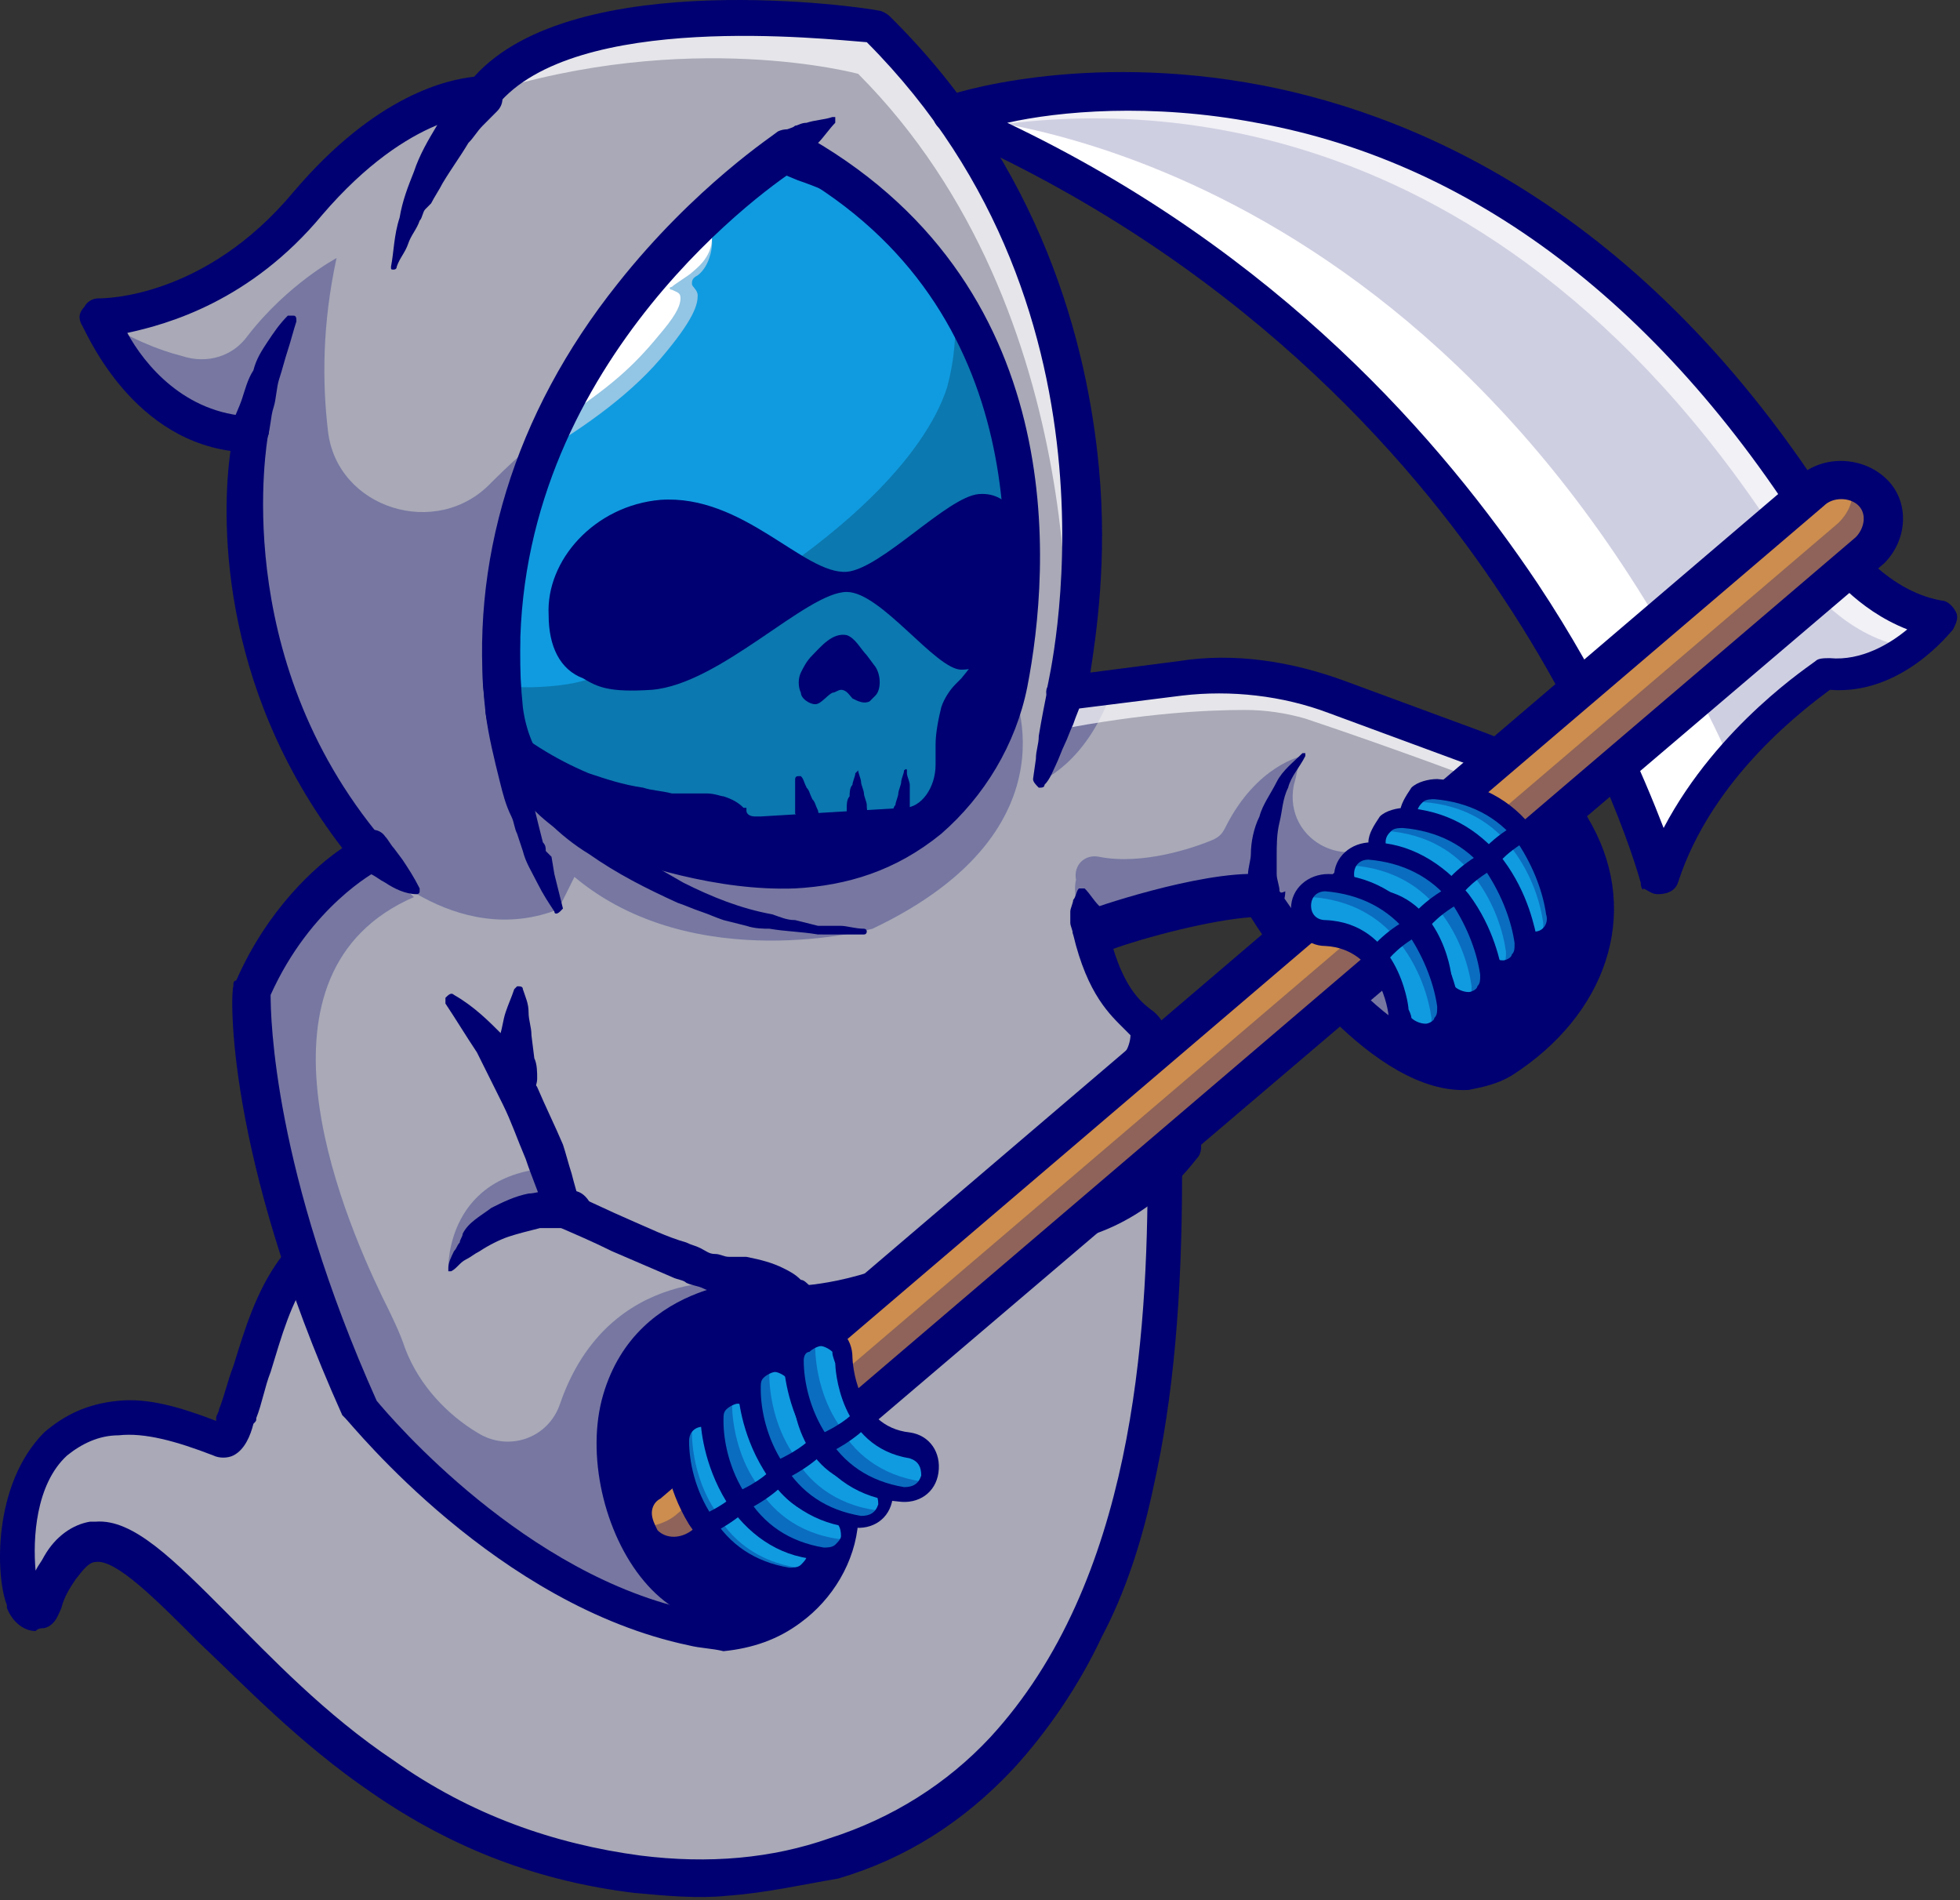
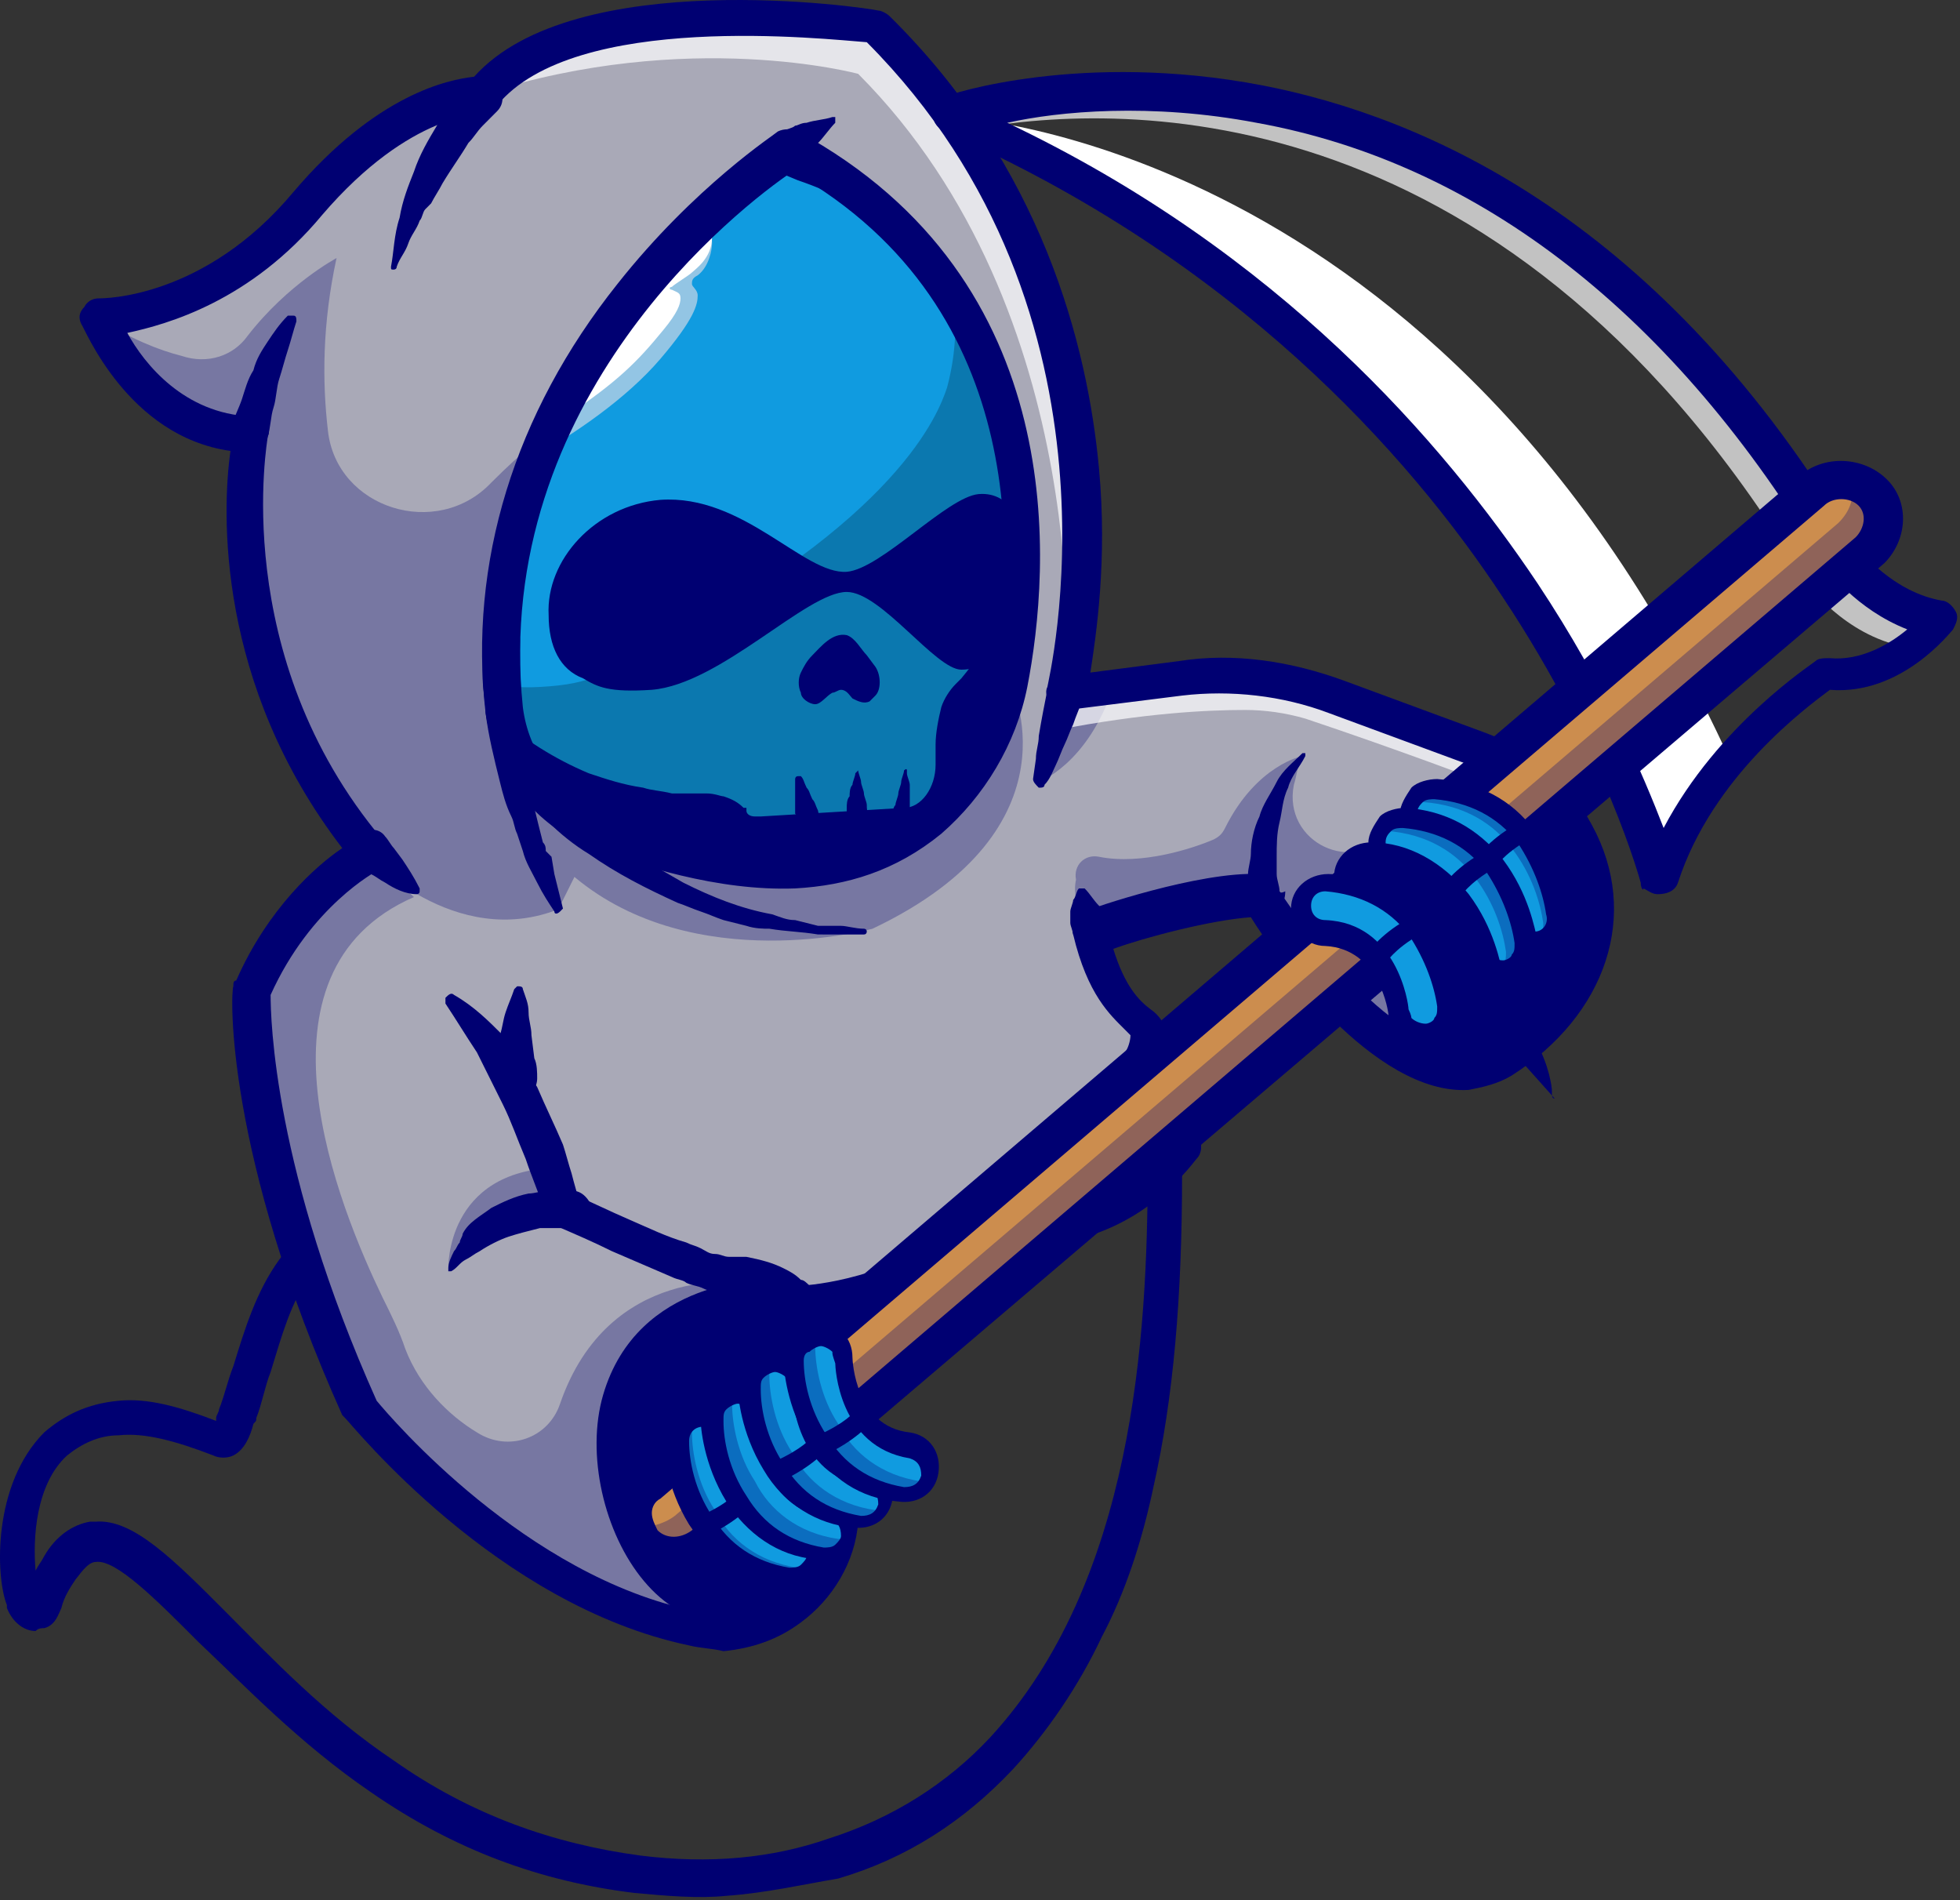
<svg xmlns="http://www.w3.org/2000/svg" width="457" height="443" fill="none">
  <rect width="100%" height="100%" fill="#333333" stroke="none" />
-   <path d="M5.622 372.172c.668 2.013 2.005 3.355 3.342 2.684.668 0 1.336-1.342 1.336-2.013.669-2.684 2.005-5.368 4.01-7.381 18.713-30.194 48.787 62.402 134.331 71.796 31.411 3.355 63.49-4.697 85.544-28.852 32.747-35.563 38.094-89.913 38.094-136.212 0-16.103-16.708-24.826-30.074-29.523-52.797-18.788-111.609 4.026-154.38 34.891-6.684 4.697-13.367 10.065-18.045 16.775-7.351 10.065-9.356 22.814-13.366 34.221-.669 2.684-1.337 7.381-4.01 6.039-50.123-20.13-50.123 28.181-46.782 37.575Z" fill="#A9A9B7" />
  <path d="M169.358 441.955c-6.683.671-14.034 0-21.386-.671-22.054-2.684-42.103-10.065-61.485-23.485-16.707-11.407-29.405-24.827-40.098-34.891-10.025-10.065-19.381-19.459-24.06-18.788-2.004 0-4.01 3.355-4.678 4.026-1.336 2.013-2.673 4.026-3.341 6.71-.668 1.342-1.337 4.026-4.01 4.697-.668 0-1.337 0-2.005.671-2.673 0-5.347-2.013-6.683-5.368v-.671c-2.673-6.71-3.342-28.182 8.688-40.26 4.678-4.026 10.025-6.71 17.376-7.381 6.683-.671 14.035 1.342 22.723 4.697v-.671c0-.671.668-1.342.668-2.013 1.337-3.355 2.005-6.71 3.341-10.065 2.674-8.722 5.347-17.445 10.694-24.826 5.346-7.381 12.697-13.42 19.38-18.117 24.06-17.446 50.124-30.195 74.852-36.904 30.074-8.052 58.143-8.052 83.539 1.342 21.386 8.051 32.747 18.787 32.747 33.549 0 28.853-2.005 52.337-6.683 73.138-2.674 12.749-6.683 24.827-12.03 34.892-5.346 11.407-12.698 22.142-20.718 30.865-11.361 12.078-24.727 20.801-40.767 25.498-8.019 1.342-16.707 3.355-26.064 4.026ZM22.329 354.726c8.689-.671 18.045 8.723 30.743 21.472 10.025 10.065 22.722 23.484 38.762 34.22 18.044 12.749 37.425 19.459 57.475 22.143 16.039 2.013 30.742.671 44.108-4.026 14.703-4.697 27.401-12.749 37.426-23.485 33.416-36.233 36.757-93.267 36.757-132.856 0-6.039-2.673-10.736-8.688-15.433-4.678-3.355-10.693-6.71-18.713-10.065-23.391-8.722-49.455-8.722-78.192-1.342-24.059 6.71-48.787 18.788-72.178 35.563-6.015 4.026-12.698 9.394-17.376 16.104-4.678 6.71-6.683 14.091-9.356 22.813-1.337 3.355-2.005 7.381-3.342 10.736 0 .671 0 .671-.668 1.342-.669 2.684-2.005 6.039-4.679 7.381-1.336.671-3.341.671-4.678 0-8.688-3.355-16.04-5.368-22.054-4.697-4.678 0-8.688 2.013-12.03 4.697-7.351 6.71-8.02 19.459-7.351 26.84.668-1.342 1.337-2.013 2.005-3.355 2.673-4.697 6.683-7.381 10.693-8.052h1.337ZM179.137 223.725c40.905-2.33 71.776-44.71 68.953-94.658-2.823-49.948-38.271-88.55-79.175-86.22-40.904 2.33-71.776 44.71-68.953 94.658 2.823 49.948 38.271 88.55 79.175 86.22Z" fill="#000072" />
  <path d="M201.437 45.399c-9.356-4.697-17.376-6.71-26.064-11.407-5.346-3.355-16.039 10.736-22.722 4.026-.669 11.407 0-5.368-4.01-2.013-8.02 7.38-13.366 9.394-20.05 13.42-6.014 3.355-36.757 24.826-35.42 67.77.668 10.065 2.673 20.13 6.683 28.853 4.01 8.052 9.356 15.432 16.039 21.471 6.684 6.039 14.035 10.736 22.055 14.091 4.01 1.342 8.688 2.684 12.698 4.026 2.005.671 4.678.671 6.683 1.342 2.673 0 5.346 0 7.351.671 1.337 0 2.674.671 4.01.671l4.01 2.013c.668.671 1.337 2.013 2.005 2.684 0 0 0 .671.668.671h2.674l33.415-2.013c5.347 0 10.025-6.039 10.025-12.078v-4.026c0-2.684.668-6.039 1.336-8.723.669-2.684 2.674-4.026 4.01-6.039 3.342-4.697 6.683-9.393 9.357-14.761 5.346-10.736 7.351-23.485 6.683-35.563-2.673-44.285-36.089-62.402-41.436-65.086Z" fill="#0B78AF" />
  <path d="m204.111 162.152-1.337 1.342c-1.336.671-2.673 0-4.009-.671-.669-.671-1.337-2.013-2.674-2.013-.668 0-1.336.671-2.005.671-1.336.671-2.673 2.684-4.009 2.684-1.337 0-3.342-1.342-3.342-2.684-.668-1.342-.668-3.355 0-4.697s1.337-2.684 2.673-4.026c2.005-2.013 4.678-5.368 8.02-4.697 2.005.671 3.342 3.355 4.678 4.697l2.005 2.684c1.337 2.013 1.337 5.368 0 6.71Z" fill="#000072" />
  <path d="M220.15 59.49c-8.689-8.723-16.04-12.749-18.713-14.09-4.678-2.685-7.352-3.356-12.03-5.369-10.693-6.039-34.752-17.445-36.089-21.471 0 0-18.044 18.787-32.747 35.562-9.356 10.736-30.074 30.195-28.07 64.415.67 13.42 5.347 26.169 12.03 36.234h1.337c3.342 2.684 9.356 6.039 20.049 5.368 12.698-.671 14.703-3.355 25.396-8.723 58.144-30.195 67.5-55.021 69.505-61.06 4.678-17.446-.668-29.524-.668-30.866Z" fill="#109BE0" />
  <path d="M163.344 45.4c2.673 6.71 2.673 10.064 2.673 11.406 0 1.342-.668 5.368-3.341 7.381-1.337.671-1.337 1.342-1.337 2.013 0 .671 1.337 1.342 1.337 2.684 0 2.013-.669 5.368-8.688 14.762-8.02 9.394-20.05 17.446-29.406 22.814-9.356 5.368-14.035 5.368-15.371 3.355-1.337-2.013 0-7.381 6.015-14.762 6.014-7.381 24.059-18.117 24.059-18.117l22.722-18.117.669-6.71" fill="#93C5E4" />
  <path d="M163.343 45.4c-.669 10.735-4.01 14.761-8.02 18.116-7.351 6.04-14.035 10.065-15.371 10.736-4.01 2.684-19.381 12.078-26.733 24.827-2.005 4.026 0 5.368.669 5.368.668 0 6.014.671 18.044-7.381 12.03-8.052 16.708-12.75 22.723-20.13 3.341-4.026 4.01-6.039 4.01-7.38 0-1.343-.669-1.343-2.005-2.014-.669 0-.669-.67 0-.67.668-.672 4.01-2.685 4.678-3.356.668-.67 4.678-3.355 4.678-8.052 0-4.697-1.337-6.039-2.673-10.065Z" fill="#fff" />
  <path d="M208.121 190.333c0-.671 0-2.013.668-2.684 0-.671.668-2.013.668-2.684 0-.671.669-2.012.669-2.683 0-.671.668-2.013.668-2.684 0 0 .668-.671.668 0v.671c0 .671.668 2.013.668 2.683v8.052c0 1.342-1.336 2.684-2.673 2.684 0-.671-1.336-2.013-1.336-3.355ZM197.428 191.004v-2.684c0-.671 0-2.013.668-2.684 0-.671 0-2.013.668-2.684 0-.671.669-2.013.669-2.684l.668-.671c0 .671.668 2.013.668 2.684 0 .671.669 2.013.669 2.684 0 .671.668 2.013.668 2.684 0 .671 0 2.013.668 2.684 0 1.342-.668 2.684-2.005 2.684-2.005.671-3.341 0-3.341-2.013ZM186.067 192.346c0-.671 0-2.013-.669-2.684v-8.052s0-.671.669-.671h.668c.668.671.668 1.342 1.337 2.684.668.671.668 1.342 1.336 2.684.669.671.669 1.342 1.337 2.684 0 .671.668 1.342.668 2.684.669 1.342-.668 2.684-2.005 3.355-1.336-.671-2.673-1.342-3.341-2.684Z" fill="#000072" />
  <path d="m210.794 194.359-33.416 2.013h-2.005c-.668 0-1.336 0-2.004-.671-.669 0-.669-.671-.669-.671-.668-.671-1.336-1.342-2.005-2.684-.668-.671-2.005-.671-2.673-1.342-.668 0-2.005-.671-3.342-.671h-7.351c-2.005 0-4.678-.671-6.683-1.342-4.678-.671-8.688-2.013-13.366-4.026-8.688-3.355-16.708-8.052-23.391-14.091-6.683-6.038-12.698-14.09-16.708-22.142-4.01-8.723-6.683-18.788-6.683-29.524-.669-10.065 1.336-20.13 4.01-28.852 2.673-7.381 6.683-14.762 11.361-21.472 9.356-12.749 20.049-18.788 21.386-20.13 2.005-1.342 3.342-2.013 4.678-2.684 4.678-2.684 9.357-5.368 14.703-10.736.668-2.013 2.005-2.013 2.673-2.013V31.98l4.01 4.697c2.005 2.013 5.347.671 10.025-2.013 4.01-2.013 8.02-4.697 12.029-2.013 4.01 2.684 8.689 4.026 12.698 6.04 4.01 1.341 8.688 3.354 12.698 6.038 8.688 4.697 16.04 10.736 22.723 18.117 12.03 13.42 18.713 30.195 20.049 48.982.669 12.749-1.336 25.498-6.683 36.905-2.673 5.368-6.015 10.736-9.356 14.762l-1.337 1.342c-1.336 1.342-2.005 2.013-2.005 3.355-.668 2.013-.668 4.696-1.336 7.38v4.026c0 7.381-5.347 14.091-12.03 14.762Zm-34.752-4.026h1.336l33.416-2.013c4.01 0 7.351-4.697 7.351-10.065v-4.697c0-2.684.669-6.038 1.337-8.722.668-2.013 2.005-4.026 3.342-5.368l1.336-1.342c3.342-4.026 6.683-8.723 8.688-14.091 4.678-10.065 6.683-22.143 6.015-34.221-.668-17.445-7.351-32.878-18.713-45.627-6.014-6.71-13.366-12.078-21.386-16.775-4.009-2.013-8.688-4.026-12.698-5.368-4.678-2.013-8.688-3.355-13.366-6.039-1.336-.67-4.678 1.342-6.683 2.684-2.673 1.342-6.015 3.355-10.025 3.355h-2.673c0 1.342-1.336 2.013-2.673 2.013-.668 0-2.005 0-2.673-2.013v-.67c0-.672 0-1.343-.669-2.014-4.678 4.697-9.356 7.381-13.366 10.065-1.337.671-3.341 2.013-4.678 2.684-2.005 1.342-36.089 21.472-34.752 65.757.668 10.065 2.673 19.459 6.014 28.182 3.342 8.052 8.689 14.762 15.372 20.801 6.014 5.367 13.366 10.064 21.386 13.419 4.01 1.342 8.019 2.684 12.698 3.355 2.005.671 4.009.671 6.683 1.342h8.019c2.005 0 3.342.671 4.01.671 2.005.671 3.342 1.342 4.679 2.684h.668v.671c0 .671.668 1.342 2.005 1.342Z" fill="#000072" />
  <path d="M22.997 73.58c.669 1.343 11.362 26.84 35.421 27.511 0 0-10.025 52.338 27.4 97.294l-.668.671c-3.341 2.013-17.376 10.736-26.064 30.866 0 0-2.005 37.575 25.396 97.964 0 0 33.416 42.273 77.524 50.996 16.708 3.355 32.748-8.723 34.084-25.498 1.337-12.078-.668-28.853-8.688-49.653h1.337c4.678-.671 20.718-2.684 35.42-12.749 5.347-4.026 12.03-6.039 18.045-6.039 8.688-.671 22.054-4.026 33.415-18.788 0 0-6.683-13.42-8.688-18.117 0 0 2.005-3.355 1.337-7.38-.668-4.026-9.356-4.697-13.366-23.485 0 0 26.064-9.394 39.43-8.723 0 0 32.079 52.337 56.138 38.246 18.713-11.406 28.738-32.207 17.377-52.337-2.674-4.697-6.684-9.394-10.693-12.749l-6.015-4.026c-2.005-1.342-4.01-2.013-6.015-2.684l-32.747-12.078c-11.362-4.696-24.06-6.038-36.758-4.025l-16.039 2.013-11.361 1.342c.668-2.684 22.054-89.913-44.109-155 0 0-70.841-10.735-91.559 15.433 0 0-18.713-1.342-40.767 25.498C49.73 74.252 22.997 73.581 22.997 73.581Zm104.925 26.84c19.382-42.272 56.139-66.428 56.139-66.428 62.153 33.55 56.806 98.636 51.46 124.805-2.674 12.077-8.688 23.484-18.045 31.536-24.727 20.13-58.811 10.736-78.861 2.013-9.356-4.026-16.707-12.078-19.381-22.143-.668-2.013-.668-3.355-1.336-5.368-2.673-24.155 2.005-46.298 10.024-64.415Z" fill="#A9A9B7" />
  <path opacity=".3" d="M254.232 217.173s26.064-9.394 39.431-8.723c0 0 32.079 52.338 56.138 38.247 18.713-11.407 28.737-32.208 17.376-52.338-2.673-4.696-6.683-9.393-10.693-12.748 0 0-19.381-3.355-32.079 12.077-8.688 10.736-25.396 2.684-22.723-10.735.669-2.013.669-4.026 2.005-6.71 0 0-10.693 2.013-18.044 16.774-.668 1.342-1.337 2.013-2.673 2.684-4.678 2.013-16.708 6.039-26.733 4.026-3.341-.671-6.015 2.013-5.346 5.368-.669 2.684 0 7.381 3.341 12.078ZM203.442 216.502s-41.436 11.407-69.505-12.078l-4.01 8.052s-10.693-20.801-11.361-40.93c0 0 16.039 35.562 79.529 29.523 0 0 29.406-14.762 37.426-41.601 0-.671 17.376 33.549-32.079 57.034Z" fill="#000072" />
  <path opacity=".3" d="M242.204 182.281s11.361-4.026 17.376-22.142l-11.361 1.342-6.015 20.8ZM84.481 328.558s33.416 42.272 77.525 50.995c16.707 3.355 32.747-8.723 34.084-25.498 1.336-12.077-.669-28.852-8.689-49.653h1.337c-8.688-3.355-15.371-5.368-15.371-5.368s-31.411-4.697-42.772 28.182c-2.673 8.052-12.03 11.407-19.381 6.71-6.683-4.026-13.366-10.736-16.708-19.459-1.337-4.026-3.341-8.052-5.346-12.078-10.025-20.801-32.748-75.822 7.351-93.268 0 0-4.01-4.026-11.361-8.723-3.342 2.013-17.376 10.736-26.065 30.866 0-1.342-2.004 36.234 25.396 97.294Z" fill="#000072" />
  <path opacity=".3" d="M104.532 295.679s-.669-22.814 25.396-23.485l2.673 8.723c0 .671-19.381 1.342-28.069 14.762ZM58.418 101.092s-10.025 52.337 27.4 97.293l-.668.671s20.718 22.814 45.446 12.749c0 0-8.688-16.104-11.362-40.93-2.005-19.459-1.336-43.615 9.357-70.454-.669 0-6.683 4.697-14.035 12.077-12.698 13.42-36.089 6.039-38.094-12.077-1.336-11.407-1.336-24.827 2.005-40.26 0 0-11.361 6.04-20.717 18.117-3.342 4.697-9.357 6.71-15.371 4.697-5.347-1.342-12.03-4.026-19.382-8.723.669.67 10.693 26.169 35.421 26.84Z" fill="#000072" />
  <path opacity=".7" d="M246.213 170.203c20.718-4.026 35.421-4.697 44.109-4.697 4.678 0 9.356.671 14.035 2.013 22.054 7.381 41.435 14.762 41.435 14.762l5.346-5.368c-2.005-1.342-4.009-2.013-6.014-2.684l-32.748-12.077c-11.361-4.697-24.059-6.039-36.757-4.026l-16.039 2.013-11.362 1.342-2.005 8.722Z" fill="#fff" />
  <path opacity=".7" d="M112.55 21.915c48.119-15.433 87.549-4.697 87.549-4.697 55.47 55.692 48.787 142.25 48.119 144.934.668-2.684 22.054-89.913-44.109-155 0-.67-70.173-12.077-91.559 14.762Z" fill="#fff" />
  <path d="M119.903 230.593c-.669 2.013-1.337 3.355-2.005 5.368-.669 2.013-.669 3.355-1.337 5.368-.668 3.355-.668 7.381 0 11.407.668 2.684 2.673 4.026 5.347 3.355 2.004-.671 3.341-2.684 3.341-4.697 0-1.342 0-3.355-.668-4.697l-.669-5.368c0-2.013-.668-3.355-.668-5.368 0-2.013-.668-3.355-1.336-5.368 0-.671-.669-.671-1.337-.671l-.668.671Z" fill="#000072" />
  <path d="m190.743 301.718-.668-.671s0-.671-.669-.671c0-.671-.668-.671-.668-.671-.668-.671-1.337-1.342-2.005-1.342-1.337-1.342-2.673-2.013-4.01-2.684-2.673-1.342-5.346-2.013-8.688-2.684h-4.01c-1.336 0-2.005-.671-3.341-.671-1.337 0-2.005-.671-3.342-1.342-1.337-.671-2.005-.671-3.341-1.342-4.679-1.342-8.689-3.355-13.367-5.368-4.678-2.013-8.688-4.026-13.366-6.039l2.005 2.684c-.668-2.684-1.337-4.697-2.005-7.381-.668-2.013-1.337-4.697-2.005-6.71-2.005-4.697-4.01-8.723-6.015-13.42l-8.019-12.077c-3.342-3.355-6.684-6.71-11.362-9.394-.668-.671-1.336 0-2.005.671v1.342c2.674 4.026 4.678 7.381 7.352 11.406l6.015 12.078c2.004 4.026 3.341 8.052 5.346 12.749 1.337 4.026 3.342 8.723 4.678 12.749v.671c.669 1.342 1.337 2.013 2.005 2.013 4.678 2.013 9.357 4.026 13.366 6.039l14.035 6.039c1.337.671 2.673.671 3.342 1.342 1.336.671 2.673.671 4.009 1.342 1.337.671 2.674.671 4.01.671h4.01c2.005 0 4.01.671 5.347 1.342.668.671 1.336.671 2.005 1.342.668 0 .668.671.668.671l.668.671c1.337 2.013 4.01 2.684 6.015 1.342 4.678 0 5.347-2.684 4.01-4.697Z" fill="#000072" />
  <path d="M133.269 277.562h-5.346c-1.337 0-3.342.671-4.679.671-3.341.671-6.014 2.013-8.688 3.355-2.673 2.013-5.346 3.355-6.683 6.039 0 .671-.668 1.342-.668 2.013-.668.671-.668 1.342-1.337 2.013-.668 1.342-1.336 2.684-1.336 4.026v.671h.668c1.337-.671 2.005-2.013 3.342-2.684 1.336-.671 2.005-1.342 3.341-2.013 2.005-1.342 4.678-2.684 6.683-3.355 2.005-.671 4.678-1.342 7.352-2.013h8.019c2.674 0 4.679-2.013 4.679-4.026-1.337-2.684-2.674-4.697-5.347-4.697ZM298.341 207.779c0-1.342-.668-2.684-.668-4.026v-4.026c0-2.684 0-5.368.668-8.052.668-2.684.668-5.368 2.005-8.052.668-2.684 2.673-4.697 4.01-7.381v-.671h-.668c-2.005 2.013-4.679 4.026-6.015 6.71-1.337 2.684-3.342 5.368-4.01 8.052-1.337 2.684-2.005 6.039-2.005 8.723 0 1.342-.668 3.355-.668 4.697v4.697c0 2.684 2.005 4.026 4.678 4.026s4.01-2.013 4.01-4.697c-1.337.671-1.337 0-1.337 0ZM244.209 160.81c-.669 3.355-1.337 6.71-2.005 10.736 0 2.013-.669 3.355-.669 5.368l-.668 4.697c0 .671.669 1.342 1.337 2.013.668 0 1.336 0 1.336-.671 1.337-1.342 2.005-3.355 2.674-4.697.668-1.342 1.336-3.355 2.005-4.697.668-1.342 1.336-3.355 2.005-4.697.668-2.013 1.336-3.355 2.005-5.368.668-2.013-.669-4.697-2.674-5.368-2.005-1.342-4.678-.671-5.346 2.684 0-.671 0-.671 0 0ZM83.145 201.74c1.337.671 2.005 1.342 3.342 2.013 1.336.671 2.004 1.342 3.341 2.013 2.005 1.342 4.678 2.684 7.352 2.684 0 0 .668 0 .668-.671v-.671c-1.337-2.684-2.674-4.697-4.01-6.709l-2.005-2.684c-.668-.671-1.337-2.013-2.005-2.684-1.337-2.013-4.01-2.013-6.015-.671-2.005 1.342-2.005 4.026-.668 6.039-.668.671-.668 1.341 0 1.341ZM62.427 101.763c.669-2.013.669-4.697 1.337-6.71.668-2.013.668-4.697 1.337-6.71.668-2.013 1.336-4.697 2.005-6.71.668-2.013 1.336-4.697 2.005-6.71 0-.671 0-1.342-.669-1.342h-1.336c-2.005 2.013-3.342 4.026-4.679 6.039-1.336 2.013-2.673 4.026-3.341 6.71-1.337 2.013-2.005 4.697-2.673 6.71-.669 2.013-2.005 4.697-2.674 6.71-.668 2.013.669 4.697 2.674 5.368 3.341 1.342 5.346 0 6.014-3.355 0 .671 0 .671 0 0ZM109.878 18.56l-1.337 1.342-1.336 1.342c-.669.67-1.337 1.342-2.005 2.684-1.337 1.342-2.005 3.355-3.342 5.368-2.005 3.355-4.01 6.71-5.346 10.735-1.337 3.355-2.674 6.71-3.342 10.736-1.337 4.026-1.337 8.052-2.005 11.407 0 .671 0 .671.668.671 0 0 .669 0 .669-.67.668-2.014 2.005-3.356 2.673-5.369.668-2.013 2.005-3.355 2.673-5.368.669-.67.669-2.013 1.337-2.684l1.337-1.342c.668-1.342 2.004-3.355 2.673-4.697 2.005-3.355 4.01-6.039 6.015-9.394 1.336-1.341 2.005-2.683 3.341-4.025l2.005-2.013.668-.671.669-.671c2.005-2.013 1.336-4.697 0-6.04-2.005-2.683-4.678-2.683-6.015-1.341ZM112.55 150.074v8.052c0 2.684.669 5.368.669 8.052.668 5.368 2.005 10.736 3.341 16.104.668 2.684 1.337 5.367 2.673 8.051.669 1.342.669 2.684 1.337 4.026l1.337 4.026c.668 2.684 2.005 4.697 3.341 7.381 1.337 2.684 2.673 4.697 4.01 6.71 0 .671.668.671 1.337 0l.668-.671-2.005-8.052-.668-4.026-1.337-1.342c0-.671 0-1.342-.668-2.013-1.337-5.368-2.673-10.064-3.342-15.432-.668-5.368-1.336-10.065-2.005-15.433v-16.104c0-2.684-1.336-4.697-4.01-4.697-2.004 1.342-4.678 2.684-4.678 5.368Z" fill="#000072" />
  <path d="m119.903 182.953 1.336 1.342c0 .671.669.671.669 1.342l2.005 2.013 4.009 4.026c2.674 2.684 6.015 5.368 9.357 7.381 6.683 4.696 13.366 8.051 20.718 11.406 2.004.671 3.341 1.342 5.346 2.013 2.005.671 3.342 1.342 5.347 2.013l5.346 1.342c2.005.671 4.01.671 5.347.671 4.009.671 7.351.671 11.361 1.342H201.437c.668 0 .668-.671.668-.671 0-.671-.668-.671-.668-.671-2.005 0-4.01-.671-5.347-.671h-5.346l-5.347-1.342c-2.005 0-3.341-.671-5.346-1.342-7.352-1.342-14.035-4.026-20.718-7.381l-4.678-2.684-4.678-2.683c-3.342-2.013-6.015-4.026-8.688-6.039-2.674-2.013-5.347-4.697-8.02-7.381-1.337-1.342-2.673-2.684-3.342-4.026l-2.005-2.013-.668-.671-.668-.671c-1.337-2.013-4.01-2.684-6.015-1.342-2.005 0-2.005 2.684-.668 4.697ZM258.243 215.16c0-.671-.668-1.342-.668-2.013-.668-.671-.668-1.342-1.337-2.013-1.336-1.342-2.005-2.684-3.341-4.026h-1.337c-.668.671-.668 2.013-1.336 2.684 0 .671-.669 2.013-.669 2.684v2.684c0 .671.669 2.013.669 2.684 1.336 2.013 4.009 2.684 6.014 2.013 2.005-.671 2.674-2.684 2.005-4.697ZM178.713 298.363s-30.074-.671-38.094 26.839c-8.019 27.511 16.708 73.81 50.124 42.944 0 0 17.376-39.589-12.03-69.783ZM363.835 188.321s-16.039-13.42-30.074-.671c-14.703 12.748-17.376 44.285-2.673 58.376 14.703 14.091 37.425-14.091 40.099-27.511 3.341-13.42-7.352-30.194-7.352-30.194ZM186.733 38.019l2.004-2.013 2.005-2.684c1.337-1.342 2.674-3.355 4.01-4.697v-1.342h-.668c-2.005.67-4.01.67-6.015 1.342-1.336 0-2.005.67-2.673.67-.668.672-2.005.672-2.673 1.343-2.005 1.342-3.342 4.026-2.005 6.039 1.336 2.013 4.01 3.355 6.015 2.013-.669 0-.669-.671 0-.671Z" fill="#000072" />
  <path d="M160.67 383.579c-44.777-9.394-78.193-50.996-80.198-53.009l-.668-.671c-27.401-61.06-26.064-98.635-25.396-99.977 0-.671 0-1.342.668-1.342 7.352-16.775 18.713-26.84 24.728-30.866-29.406-38.246-28.07-78.506-26.064-92.597-24.06-3.355-34.084-28.852-34.753-29.523-.668-1.342-.668-2.684.669-4.026.668-1.342 2.005-2.013 3.341-2.013 1.337 0 24.728 0 45.445-24.827 19.382-22.814 36.089-26.169 42.104-26.84C133.937-8.28 202.105 1.785 204.778 2.457c.668 0 2.005.67 2.673 1.342 35.421 34.891 46.114 76.493 48.787 105.345 2.005 21.472-.668 38.918-2.005 47.641l20.718-2.684c12.698-2.013 26.064 0 38.762 4.697l32.747 12.078c10.693 4.025 19.381 11.406 24.728 21.471 11.361 20.801 3.341 44.286-18.713 58.377-3.341 2.012-6.683 2.683-10.025 3.354-22.054 1.342-45.445-31.536-50.791-40.259-9.357.671-24.728 4.697-32.079 7.381 2.673 8.723 6.015 12.078 8.688 14.091 2.005 1.342 3.341 3.355 4.01 6.039.668 3.355 0 6.039-.669 8.052 2.674 6.038 8.02 16.103 8.02 16.103.668 1.342.668 3.355-.668 4.697-12.03 15.433-26.733 19.459-36.757 20.13-6.015.671-11.362 2.013-16.04 5.368-12.698 8.723-26.064 12.078-33.415 12.749 6.014 16.775 8.688 32.207 7.351 46.298-.668 9.394-6.015 18.117-13.366 23.485-5.347 4.026-11.362 6.039-18.045 6.71-2.673-.671-5.346-.671-8.019-1.342Zm26.064-83.874s18.044-.671 34.084-12.078c6.014-4.026 12.698-6.71 20.717-7.381 8.02-.671 18.713-3.355 28.738-14.762l-8.02-16.103c-.668-1.342-.668-2.684 0-4.026.668-.671 1.337-2.684 1.337-4.026l-1.337-1.342c-3.342-3.355-8.688-8.052-12.03-22.143-.668-2.013.669-4.697 2.674-5.368 1.336-.671 26.732-9.394 40.767-8.723 1.336 0 2.673.671 3.341 2.013 8.688 13.42 33.416 46.298 50.124 36.234 15.371-9.394 26.064-27.511 16.039-46.299-4.01-8.052-11.361-14.091-20.718-17.446l-32.747-12.077c-10.693-4.026-22.722-5.368-34.084-4.026l-26.732 3.355c-1.337 0-2.674-.671-4.01-1.342-.668-1.342-1.337-2.684-.668-4.026 0-.671 21.386-86.558-42.104-150.302-9.356-.671-68.168-7.381-86.212 14.761-.669 1.342-2.005 2.013-3.342 2.013 0 0-16.708-.67-37.425 23.485-16.708 20.13-36.09 25.498-45.446 27.51 4.01 7.382 13.367 18.788 28.738 19.46 1.336 0 2.673.67 3.341 1.341.669 1.342 1.337 2.013.669 3.355 0 .671-9.357 50.996 26.732 93.939.668 1.342 1.337 2.684.668 4.026 0 1.342-1.336 2.684-2.005 3.355 0 0-15.37 8.052-24.727 28.853 0 5.368.668 40.93 24.727 94.61 3.342 4.025 34.753 40.93 74.183 48.982 6.683 1.342 14.035 0 19.381-4.026 5.347-4.026 9.357-10.736 10.025-17.446 1.337-14.091-1.337-30.194-8.688-47.64-.668-1.342-.668-2.684.668-4.026.668-2.013 2.005-2.684 3.342-2.684ZM136.61 197.043c-12.698-5.368-21.386-17.446-23.391-30.865-4.01-34.892 6.683-69.784 30.743-99.978 18.044-22.814 36.757-34.892 37.425-35.563 1.337-.67 3.342-.67 4.678 0 64.158 34.892 58.812 101.991 53.465 129.502-2.673 13.42-10.024 25.497-20.049 34.22-10.693 8.723-22.054 12.078-34.084 12.749-18.044.671-36.757-5.368-48.787-10.065Zm-14.703-32.207c1.337 10.735 8.02 19.458 18.045 24.155 18.044 7.381 51.46 17.446 74.851-1.342 8.688-7.381 14.703-17.445 16.708-28.852 4.678-24.827 10.024-86.558-46.782-118.766-12.03 8.052-70.173 53.009-62.822 124.805Z" fill="#000072" />
  <path d="M127.923 143.364c-.668-12.749 10.693-25.498 26.064-26.84 19.381-1.342 33.416 17.446 43.44 16.775 8.02-.671 23.391-17.446 30.743-18.117 8.019-.671 10.693 8.052 11.361 12.749.668 4.697-.668 14.762-4.678 20.13-4.01 5.368-6.015 8.052-10.693 8.052-6.015 0-18.713-18.117-26.733-18.117-9.356 0-29.405 21.472-45.445 22.813-10.025.671-12.698-.671-16.039-2.683-5.347-2.013-8.02-7.381-8.02-14.762Z" fill="#000072" />
-   <path d="M222.156 27.282C355.15 84.989 387.229 205.095 387.229 205.095c4.01-10.736 10.025-20.13 16.04-28.181 10.693-12.749 22.054-20.13 22.054-20.13 15.371 2.013 26.064-12.749 26.064-12.749-14.035-2.684-22.723-14.762-22.723-14.762C343.789-13.648 223.493 26.612 222.156 27.283Z" fill="#CFCFE2" />
  <path d="M222.156 27.282C355.15 84.987 387.229 205.095 387.229 205.095c4.01-10.736 10.025-20.13 16.039-28.182C337.106 32.65 222.824 27.283 222.156 27.283Z" fill="#fff" />
  <path opacity=".7" d="M444.035 150.744c-14.035-2.683-22.723-14.761-22.723-14.761-68.836-115.41-159.726-112.056-193.81-106.017-2.005-.671-4.01-2.013-6.015-2.684 2.005-.67 122.301-40.93 207.845 102.662 0 0 8.688 12.078 22.723 14.762 0 0-4.679 5.367-11.362 9.393l3.342-3.355ZM395.248 182.952c10.693-12.748 22.055-20.129 22.055-20.129-4.01 3.355-9.357 8.052-14.703 14.091-6.683 7.38-12.698 16.774-16.04 28.181 0 0-.668-2.684-2.005-7.381 3.342-5.368 6.684-10.065 10.693-14.762Z" fill="#fff" />
  <path d="M382.551 205.766s-8.02-30.194-32.079-66.428c-22.055-33.549-62.822-79.177-130.321-108.7-1.337-.672-2.673-2.014-2.673-4.026 0-2.013 1.336-3.355 2.673-4.026 1.336-.671 32.079-10.736 74.182-2.684 38.094 7.38 93.564 31.536 138.341 107.358 1.337 1.342 8.688 10.736 20.049 12.749 1.337 0 2.674 1.342 3.342 2.684.668 1.342 0 2.684-.668 4.026-.669.671-12.03 15.433-28.738 14.091-5.346 4.026-27.401 20.13-35.42 44.956-.669 2.013-2.674 2.684-4.678 2.684-1.337 0-2.005-.671-3.342-1.342 0 .671-.668 0-.668-1.342Zm42.772-73.809C390.57 73.581 345.125 38.018 292.997 28.625c-24.728-4.697-46.114-2.684-58.143 0 63.489 30.194 101.583 74.48 123.637 107.358 16.04 24.156 24.728 44.957 29.406 57.034 12.698-24.155 34.752-38.246 35.421-38.917.668-.671 2.005-.671 3.341-.671 7.352.671 14.035-3.355 18.045-6.71-12.03-4.697-18.713-14.091-19.381-14.762Z" fill="#000072" />
  <path d="M150.646 360.094c4.009 3.355 10.024 3.355 14.034 0l271.335-231.492c4.01-3.355 4.678-9.394.668-13.42s-10.024-4.026-14.034-.671L151.314 346.003c-4.678 4.026-4.678 9.394-.668 14.091 0-.671 0-.671 0 0Z" fill="#CC8D4E" />
  <path opacity=".3" d="m157.328 353.384 271.335-231.492c2.673-2.684 4.01-6.039 2.673-9.394 2.005.671 3.342 1.342 4.679 2.684 4.01 4.026 3.341 10.065-.669 13.42L164.68 360.094c-4.01 3.355-10.025 3.355-14.035 0-1.336-1.342-2.005-2.684-2.005-4.026 2.674 0 6.015-.671 8.688-2.684Z" fill="#000072" />
  <path d="M147.304 362.107c-2.673-2.684-4.01-6.039-4.01-10.065 0-3.355 2.005-6.71 4.678-9.394l271.335-231.492c6.015-5.368 15.371-4.697 20.718.671 5.346 5.368 4.678 14.091-.668 19.459L167.353 362.778c-5.346 5.368-14.034 5.368-20.049-.671 0 .671 0 .671 0 0Zm278.018-244.241L153.987 349.358c-1.336.671-2.005 2.013-2.005 3.355s.669 2.684 1.337 4.026c2.005 2.013 5.346 2.013 8.02 0l271.334-231.492c2.005-2.013 2.674-5.368.669-7.381s-6.015-2.013-8.02 0Z" fill="#000072" />
  <path d="M163.342 354.055c-4.01-6.039-5.346-13.42-5.346-18.117 0-3.355 2.673-6.039 6.014-6.039 3.342 0 6.015 2.684 6.015 6.039 0 .671.669 18.117 15.371 20.13 3.342.671 5.347 3.355 4.679 6.71-.669 3.355-3.342 5.368-6.684 4.697-10.693-1.342-16.707-6.71-20.049-13.42Z" fill="#109BE0" />
  <path opacity=".3" d="M186.065 365.462c-9.357-1.342-16.04-6.71-19.381-13.42-4.01-6.039-5.347-13.42-5.347-18.117 0-1.342.668-2.684 1.337-3.355-2.673.671-4.678 2.684-4.678 6.039 0 4.697 1.336 12.078 5.346 18.117 4.01 6.039 10.025 11.407 19.381 13.42 2.005.671 4.01-.671 5.347-2.013-.669-.671-1.337-.671-2.005-.671Z" fill="#000072" />
  <path d="M162.005 356.739c-.668-1.342 0-2.684 1.336-3.355 6.015-2.684 8.689-5.368 8.689-6.039.668-1.342 2.673-1.342 3.341 0 1.337.671 1.337 2.013 0 3.355 0 0-3.341 4.026-10.693 7.381-.668.671-2.005 0-2.673-1.342Z" fill="#000072" />
  <path d="M160.669 355.397c-5.347-8.723-6.015-17.445-6.015-19.458 0-4.697 3.342-8.052 8.02-8.052 4.678 0 8.02 3.355 8.02 8.052 0 .671.668 16.103 13.366 17.445 4.678.671 7.351 4.697 6.683 9.394 0 2.013-1.337 4.026-3.342 5.368-2.004 1.342-4.009 2.013-6.014 1.342-8.02-1.342-15.372-6.039-20.718-14.091Zm6.015-21.471c-.669-.671-2.005-1.342-2.673-1.342-2.005 0-3.342 1.342-3.342 3.355 0 4.697 1.337 11.406 5.346 17.445 4.01 6.71 10.025 10.736 18.045 12.078.668 0 2.005 0 2.673-.671.668-.671 1.337-1.342 1.337-2.013 0-2.013-.669-3.355-2.673-4.026-16.708-2.684-17.377-21.471-17.377-22.142-1.336-1.342-1.336-2.013-1.336-2.684Z" fill="#000072" />
  <path d="M171.363 348.687c-4.01-6.039-5.347-13.42-5.347-18.117 0-3.355 2.673-6.039 6.015-6.039 3.342 0 6.015 2.684 6.015 6.039 0 .671.668 18.117 15.371 20.13 3.342.671 5.347 3.355 4.678 6.71-.668 3.355-3.341 5.368-6.683 4.697-10.025-2.013-16.039-7.381-20.049-13.42Z" fill="#109BE0" />
  <path opacity=".3" d="M195.422 358.752c-9.356-1.342-16.04-6.71-19.381-13.42-4.01-6.039-5.347-13.42-5.347-18.117 0-1.342 0-2.013.669-3.355-3.342 0-5.347 2.684-5.347 6.039 0 4.697 1.337 12.078 5.347 18.117 4.01 6.039 10.024 11.407 19.381 13.42 2.673.671 4.678-.671 6.015-2.684h-1.337Z" fill="#000072" />
-   <path d="M170.025 351.371s0-.671 0 0c-.668-1.342 0-2.684 1.337-3.355 6.015-2.684 8.688-5.368 8.688-6.039.668-1.342 2.673-1.342 3.341 0 1.337.671 1.337 2.013 0 3.355 0 0-3.341 4.026-10.693 7.381-.668 0-2.005-.671-2.673-1.342Z" fill="#000072" />
  <path d="M169.357 350.029c-5.347-8.723-6.015-17.445-6.015-19.458 0-2.013.668-4.026 2.005-6.039 1.337-1.342 3.342-2.684 6.015-2.684 4.678 0 8.02 3.355 8.02 8.052 0 .671.668 16.103 13.366 17.445 4.678.671 7.351 4.697 6.683 9.394 0 2.013-1.337 4.026-3.342 5.368-2.005 1.342-4.01 2.013-6.014 1.342-8.689-.671-16.04-6.039-20.718-13.42Zm5.346-21.471c-.668-.671-2.005-1.342-2.673-1.342-.668 0-2.005.671-2.673 1.342-.668.671-.668 1.342-.668 2.684 0 4.696 1.336 11.406 5.346 17.445 4.01 6.71 10.025 10.736 18.044 12.078.669 0 2.005 0 2.674-.671.668-.671 1.336-1.342 1.336-2.013 0-2.013-.668-3.355-2.673-4.026-16.708-2.684-17.376-21.471-17.376-22.142-.668-2.684-1.337-3.355-1.337-3.355Z" fill="#000072" />
  <path d="M180.05 341.307c-4.01-6.039-5.347-13.42-5.347-18.117a6.002 6.002 0 0 1 6.015-6.039c3.342 0 6.015 2.684 6.015 6.039 0 .671.668 18.117 15.371 20.13 3.342.671 5.347 3.354 4.678 6.709-.668 3.355-3.341 5.368-6.683 4.697-10.024-1.342-16.039-6.71-20.049-13.419Z" fill="#109BE0" />
  <path opacity=".3" d="M204.109 352.042c-9.356-1.342-16.039-6.709-19.381-13.419-4.01-6.039-5.346-13.42-5.346-18.117 0-1.342 0-2.013.668-3.355-3.342 0-5.347 2.684-5.347 6.039 0 4.697 1.337 12.078 5.347 18.117 4.01 6.039 10.025 11.406 19.381 13.419 2.673.671 4.678-.671 6.015-2.684h-1.337Z" fill="#000072" />
  <path d="M179.38 343.99s-.668 0 0 0c-.668-1.342 0-2.684 1.337-3.355 6.015-2.684 8.688-5.368 8.688-6.039.668-1.342 2.673-1.342 3.342 0 1.336.671 1.336 2.013 0 3.355 0 0-3.342 4.026-10.693 7.381-1.337.671-2.005 0-2.674-1.342Z" fill="#000072" />
  <path d="M178.045 342.648c-5.347-8.722-6.015-17.445-6.015-19.458 0-2.013.668-4.026 2.005-6.039 1.337-1.342 3.342-2.684 6.015-2.684 4.678 0 8.02 3.355 8.02 8.052 0 .671.668 16.103 13.366 17.445 4.678.671 7.351 4.697 6.683 9.394-.668 4.697-4.678 7.381-9.356 6.71-8.02-.671-16.04-5.368-20.718-13.42Zm5.346-21.471c-.668-.671-2.005-1.342-2.673-1.342-.668 0-2.005.671-2.673 1.342-.668.671-.668 1.342-.668 2.684 0 4.697 1.336 11.407 5.346 17.445 4.01 6.71 10.025 10.736 18.044 12.078 2.005 0 3.342-.671 4.01-2.684 0-2.013-.668-3.355-2.673-4.026-16.708-2.684-17.376-21.471-17.376-22.142-.668-2.013-.668-2.684-1.337-3.355Z" fill="#000072" />
  <path d="M190.743 335.267c-4.01-6.038-5.347-13.419-5.347-18.116 0-3.355 2.673-6.039 6.015-6.039 3.342 0 6.015 2.684 6.015 6.039 0 .671.668 18.116 15.371 20.129 3.342.671 5.347 3.355 4.678 6.71-.668 3.355-3.341 5.368-6.683 4.697-10.025-2.013-16.708-7.381-20.049-13.42Z" fill="#109BE0" />
  <path opacity=".3" d="M214.802 345.332c-9.356-1.341-16.04-6.709-19.381-13.419-4.01-6.039-5.347-13.42-5.347-18.117 0-1.342 0-2.013.669-3.355-3.342 0-5.347 2.684-5.347 6.039 0 4.697 1.337 12.078 5.347 18.117 4.01 6.039 10.024 11.406 19.381 13.419 2.673.671 4.678-.671 6.015-2.684h-1.337Z" fill="#000072" />
  <path d="M189.405 337.951c-.668-1.342 0-2.684 1.337-3.355 6.015-2.684 8.688-5.368 8.688-6.039.668-1.342 2.673-1.342 3.341 0 1.337.671 1.337 2.013 0 3.355 0 0-3.341 4.026-10.693 7.381-.668 0-2.005-.671-2.673-1.342Z" fill="#000072" />
  <path d="M188.737 336.609c-5.346-8.723-6.015-17.445-6.015-19.458 0-2.013.669-4.026 2.005-6.039 1.337-1.342 3.342-2.684 6.015-2.684 4.678 0 8.02 3.355 8.02 8.052 0 .671.668 16.103 13.366 17.445 4.678.671 7.352 4.697 6.683 9.394-.668 4.697-4.678 7.381-9.356 6.71-8.688-.671-16.04-5.368-20.718-13.42Zm5.347-21.471c-.669-.671-2.005-1.342-2.674-1.342-.668 0-2.004.671-2.673 1.342-.668 0-1.336.671-1.336 2.013 0 4.697 1.336 11.406 5.346 17.445 4.01 6.71 10.025 10.736 18.045 12.078 2.004 0 3.341-.671 4.009-2.684 0-2.013-.668-3.355-2.673-4.026-16.708-2.684-17.376-21.471-17.376-22.142-.668-2.013-.668-2.013-.668-2.684Z" fill="#000072" />
  <path d="M355.818 195.03c4.679 6.039 6.683 12.749 7.352 17.446.668 3.355-2.005 6.039-5.347 6.71-3.341.671-6.015-2.013-6.683-5.368 0-.671-2.673-17.446-17.376-18.117-3.341 0-6.015-2.684-5.346-6.039 0-3.355 2.673-6.039 6.014-5.368 10.693 0 17.376 4.697 21.386 10.736Z" fill="#109BE0" />
  <path opacity=".3" d="M331.759 186.978c10.025.671 16.708 5.368 20.718 10.736 4.678 6.039 6.683 12.749 7.351 17.446 0 1.342 0 2.684-.668 4.026 2.673-.671 4.678-3.355 4.01-6.039-.668-4.697-2.673-12.078-7.351-17.446-4.679-6.039-11.362-10.736-20.718-10.736-2.005 0-4.01 1.342-5.347 2.684.669-.671 1.337-.671 2.005-.671Z" fill="#000072" />
  <path d="M357.155 192.346c.668 1.342.668 2.684-.669 3.355-6.015 3.355-8.02 6.71-8.02 6.71-.668 1.342-2.005 1.342-3.341.671-1.337-.671-1.337-2.013-.668-3.355 0 0 3.341-4.697 10.024-8.052.669-.671 2.005 0 2.674.671Z" fill="#000072" />
  <path d="M357.823 193.688c6.015 8.052 7.351 16.104 8.02 18.788.668 4.697-2.673 8.723-7.352 9.394-4.678.671-8.688-2.684-9.356-7.381 0-.671-2.005-15.433-14.703-16.104-4.678 0-8.02-4.026-8.02-8.723 0-2.013 1.337-4.026 2.674-6.039 1.336-1.342 4.009-2.013 6.014-2.013 9.357.671 17.377 4.697 22.723 12.078Zm-3.342 22.143c.669.671 2.005 1.342 3.342 1.342 2.005 0 3.342-2.013 2.673-4.026-.668-4.697-2.673-10.736-6.683-16.775-4.678-6.039-11.361-9.394-19.381-10.065-.668 0-2.005 0-2.673.671-.668.671-1.337 1.342-1.337 2.684 0 2.013 1.337 3.355 3.342 3.355 16.708.671 19.381 19.459 19.381 20.801 1.336.671 1.336 1.342 1.336 2.013Z" fill="#000072" />
  <path d="M348.467 201.74c4.678 6.039 6.683 12.749 7.351 17.446.669 3.355-2.005 6.039-5.346 6.71-3.342.671-6.015-2.013-6.683-5.368 0-.671-2.674-17.446-17.376-18.117-3.342 0-6.015-2.684-5.347-6.039 0-3.355 2.673-6.039 6.015-5.368 10.025 0 16.708 4.697 21.386 10.736Z" fill="#109BE0" />
  <path opacity=".3" d="M323.072 193.688c10.025.671 16.708 5.368 20.718 10.736 4.678 6.039 6.683 12.749 7.351 17.446 0 1.342 0 2.013-.668 3.355 2.673-.671 5.346-3.355 4.678-6.71-.668-4.697-2.673-12.078-7.351-17.446-4.679-6.039-11.362-10.736-20.718-10.736-2.673 0-4.678 1.342-5.347 3.355h1.337Z" fill="#000072" />
  <path d="M349.135 199.056c.669 1.342.669 2.684-.668 3.355-6.015 3.355-8.02 6.71-8.02 6.71-.668 1.342-2.005 1.342-3.341.671-1.337-.671-1.337-2.013-.668-3.355 0 0 3.341-4.697 10.024-8.052.668-.671 2.005-.671 2.673.671Z" fill="#000072" />
  <path d="M350.472 200.398c6.015 8.052 7.351 16.104 8.02 18.788 0 2.013-.669 4.026-2.005 6.039-1.337 2.013-3.342 2.684-5.347 3.355-4.678.671-8.688-2.684-9.356-7.381 0-.671-2.005-15.433-14.703-16.104-4.678 0-8.02-4.026-8.02-8.723 0-2.013 1.337-4.026 2.674-6.039 1.336-1.342 4.009-2.013 6.014-2.013 9.357.671 16.708 4.697 22.723 12.078Zm-3.342 22.143c.669.671 2.005 1.342 3.342 1.342.668 0 2.005-.671 2.005-1.342.668-.671.668-1.342.668-2.684-.668-4.697-2.673-10.736-6.683-16.775-4.678-6.039-11.361-9.394-19.381-10.065-.668 0-2.005 0-2.673.671-.669.671-1.337 1.342-1.337 2.684 0 2.013 1.337 3.355 3.342 3.355 16.708.671 19.381 19.459 19.381 20.801.668.671.668 1.342 1.336 2.013Z" fill="#000072" />
-   <path d="M340.447 209.792c4.678 6.039 6.683 12.749 7.352 17.446.668 3.355-2.005 6.039-5.347 6.71-3.341.671-6.015-2.013-6.683-5.368 0-.671-2.673-17.446-17.376-18.117-3.342 0-6.015-2.684-5.347-6.039 0-3.355 2.674-6.039 6.015-5.368 10.025 0 16.708 4.697 21.386 10.736Z" fill="#109BE0" />
  <path opacity=".3" d="M315.052 201.74c10.025.671 16.708 5.368 20.718 10.736 4.678 6.039 6.683 12.749 7.351 17.446 0 1.342 0 2.013-.668 3.355 2.673-.671 5.346-3.355 4.678-6.71-.668-4.697-2.673-12.078-7.351-17.446-4.679-6.039-11.362-10.736-20.718-10.736-2.673 0-4.678 1.342-5.347 3.355h1.337Z" fill="#000072" />
  <path d="M341.116 207.108c.668 1.342.668 2.684-.668 3.355-6.015 3.355-8.02 6.71-8.02 6.71-.668 1.342-2.005 1.342-3.342.671-1.336-.671-1.336-2.013-.668-3.355 0 0 3.342-4.697 10.025-8.052.668-.671 2.005-.671 2.673.671Z" fill="#000072" />
-   <path d="M342.452 208.45c6.015 8.052 7.351 16.104 8.02 18.788 0 2.013-.669 4.026-2.005 6.039-1.337 2.013-3.342 2.684-5.347 3.355-4.678.671-8.688-2.684-9.356-7.381 0-.671-2.005-15.433-14.703-16.104-4.678 0-8.02-4.026-8.02-8.723 0-4.697 4.01-8.052 8.688-8.052 8.688 0 16.708 4.697 22.723 12.078Zm-3.342 21.472c.669.671 2.005 1.342 3.342 1.342.668 0 2.005-.671 2.005-1.342.668-.671.668-1.342.668-2.684-.668-4.697-2.673-10.736-6.683-16.775-4.678-6.039-11.361-9.394-19.381-10.065-2.005 0-3.342 1.342-3.342 3.355s1.337 3.355 3.342 3.355c16.708.671 19.381 19.459 19.381 20.801 0 1.342 0 2.013.668 2.013Z" fill="#000072" />
+   <path d="M342.452 208.45c6.015 8.052 7.351 16.104 8.02 18.788 0 2.013-.669 4.026-2.005 6.039-1.337 2.013-3.342 2.684-5.347 3.355-4.678.671-8.688-2.684-9.356-7.381 0-.671-2.005-15.433-14.703-16.104-4.678 0-8.02-4.026-8.02-8.723 0-4.697 4.01-8.052 8.688-8.052 8.688 0 16.708 4.697 22.723 12.078Zm-3.342 21.472s1.337 3.355 3.342 3.355c16.708.671 19.381 19.459 19.381 20.801 0 1.342 0 2.013.668 2.013Z" fill="#000072" />
  <path d="M330.422 217.173c4.678 6.039 6.683 12.749 7.351 17.446.669 3.355-2.004 6.039-5.346 6.71-3.342.671-6.015-2.013-6.683-5.368 0-.671-2.673-17.446-17.376-18.117-3.342 0-6.015-2.684-5.347-6.039 0-3.355 2.673-6.038 6.015-5.368 10.693 0 17.376 4.697 21.386 10.736Z" fill="#109BE0" />
-   <path opacity=".3" d="M305.694 209.121c10.025.671 16.708 5.368 20.718 10.736 4.678 6.039 6.683 12.749 7.352 17.446 0 1.342 0 2.013-.669 3.355 2.673-.671 5.347-3.355 4.678-6.71-.668-4.697-2.673-12.078-7.351-17.446-4.678-6.039-11.361-10.736-20.718-10.736-2.673 0-4.678 1.342-5.346 3.355h1.336Z" fill="#000072" />
  <path d="M331.758 214.489c.669 1.342.669 2.684-.668 3.355-6.015 3.355-8.02 6.71-8.02 6.71-.668 1.342-2.005 1.342-3.341.671-1.337-.671-1.337-2.013-.669-3.355 0 0 3.342-4.697 10.025-8.052.668-.671 2.005-.671 2.673.671Z" fill="#000072" />
  <path d="M332.427 215.831c6.015 8.052 7.351 16.104 8.02 18.788 0 2.013-.669 4.026-2.005 6.039-1.337 2.013-3.342 2.684-5.347 3.355-4.678.671-8.688-2.684-9.356-7.381 0-.671-2.005-15.433-14.703-16.104-4.678 0-8.02-4.026-8.02-8.723 0-4.697 4.01-8.052 8.688-8.052 9.357 0 17.377 4.697 22.723 12.078Zm-3.342 21.472c.669.671 2.005 1.342 3.342 1.342.668 0 2.005-.671 2.005-1.342.668-.671.668-1.342.668-2.684-.668-4.697-2.673-10.736-6.683-16.775-4.678-6.039-11.361-9.394-19.381-10.065-2.005 0-3.341 1.342-3.341 3.355s1.336 3.355 3.341 3.355c16.708.671 19.381 19.459 19.381 20.801.668 1.342.668 2.013.668 2.013Z" fill="#000072" />
</svg>